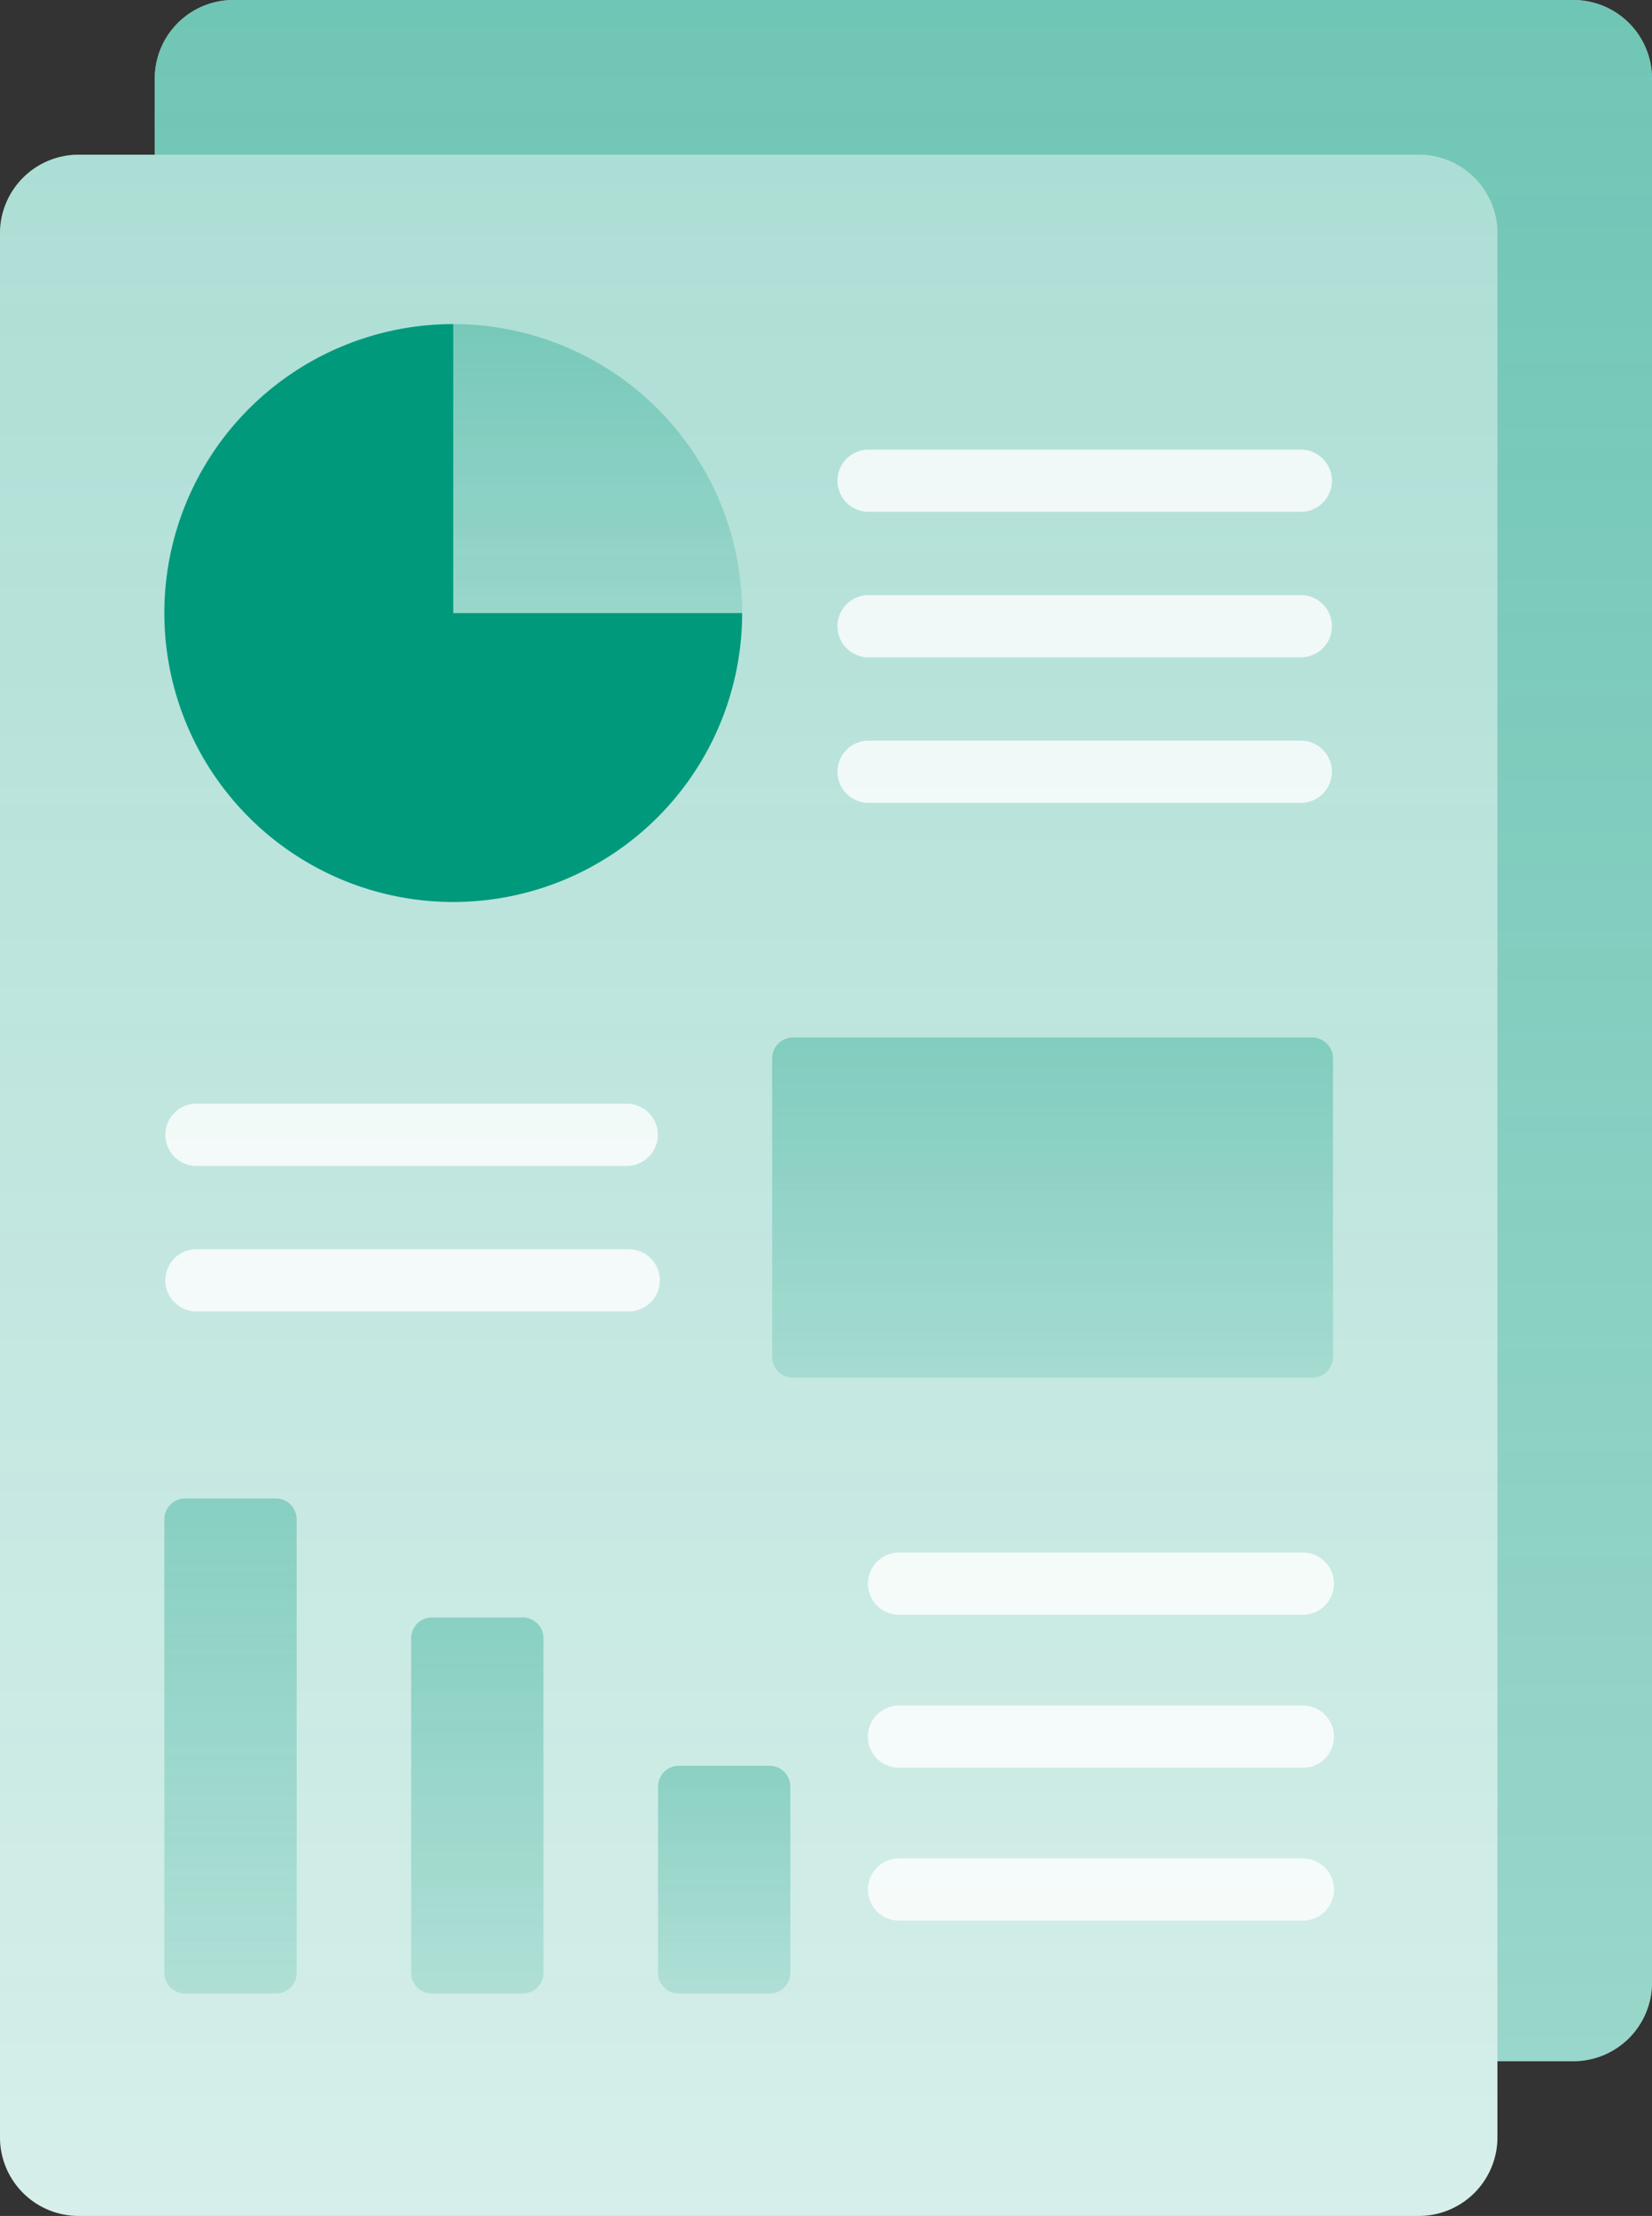
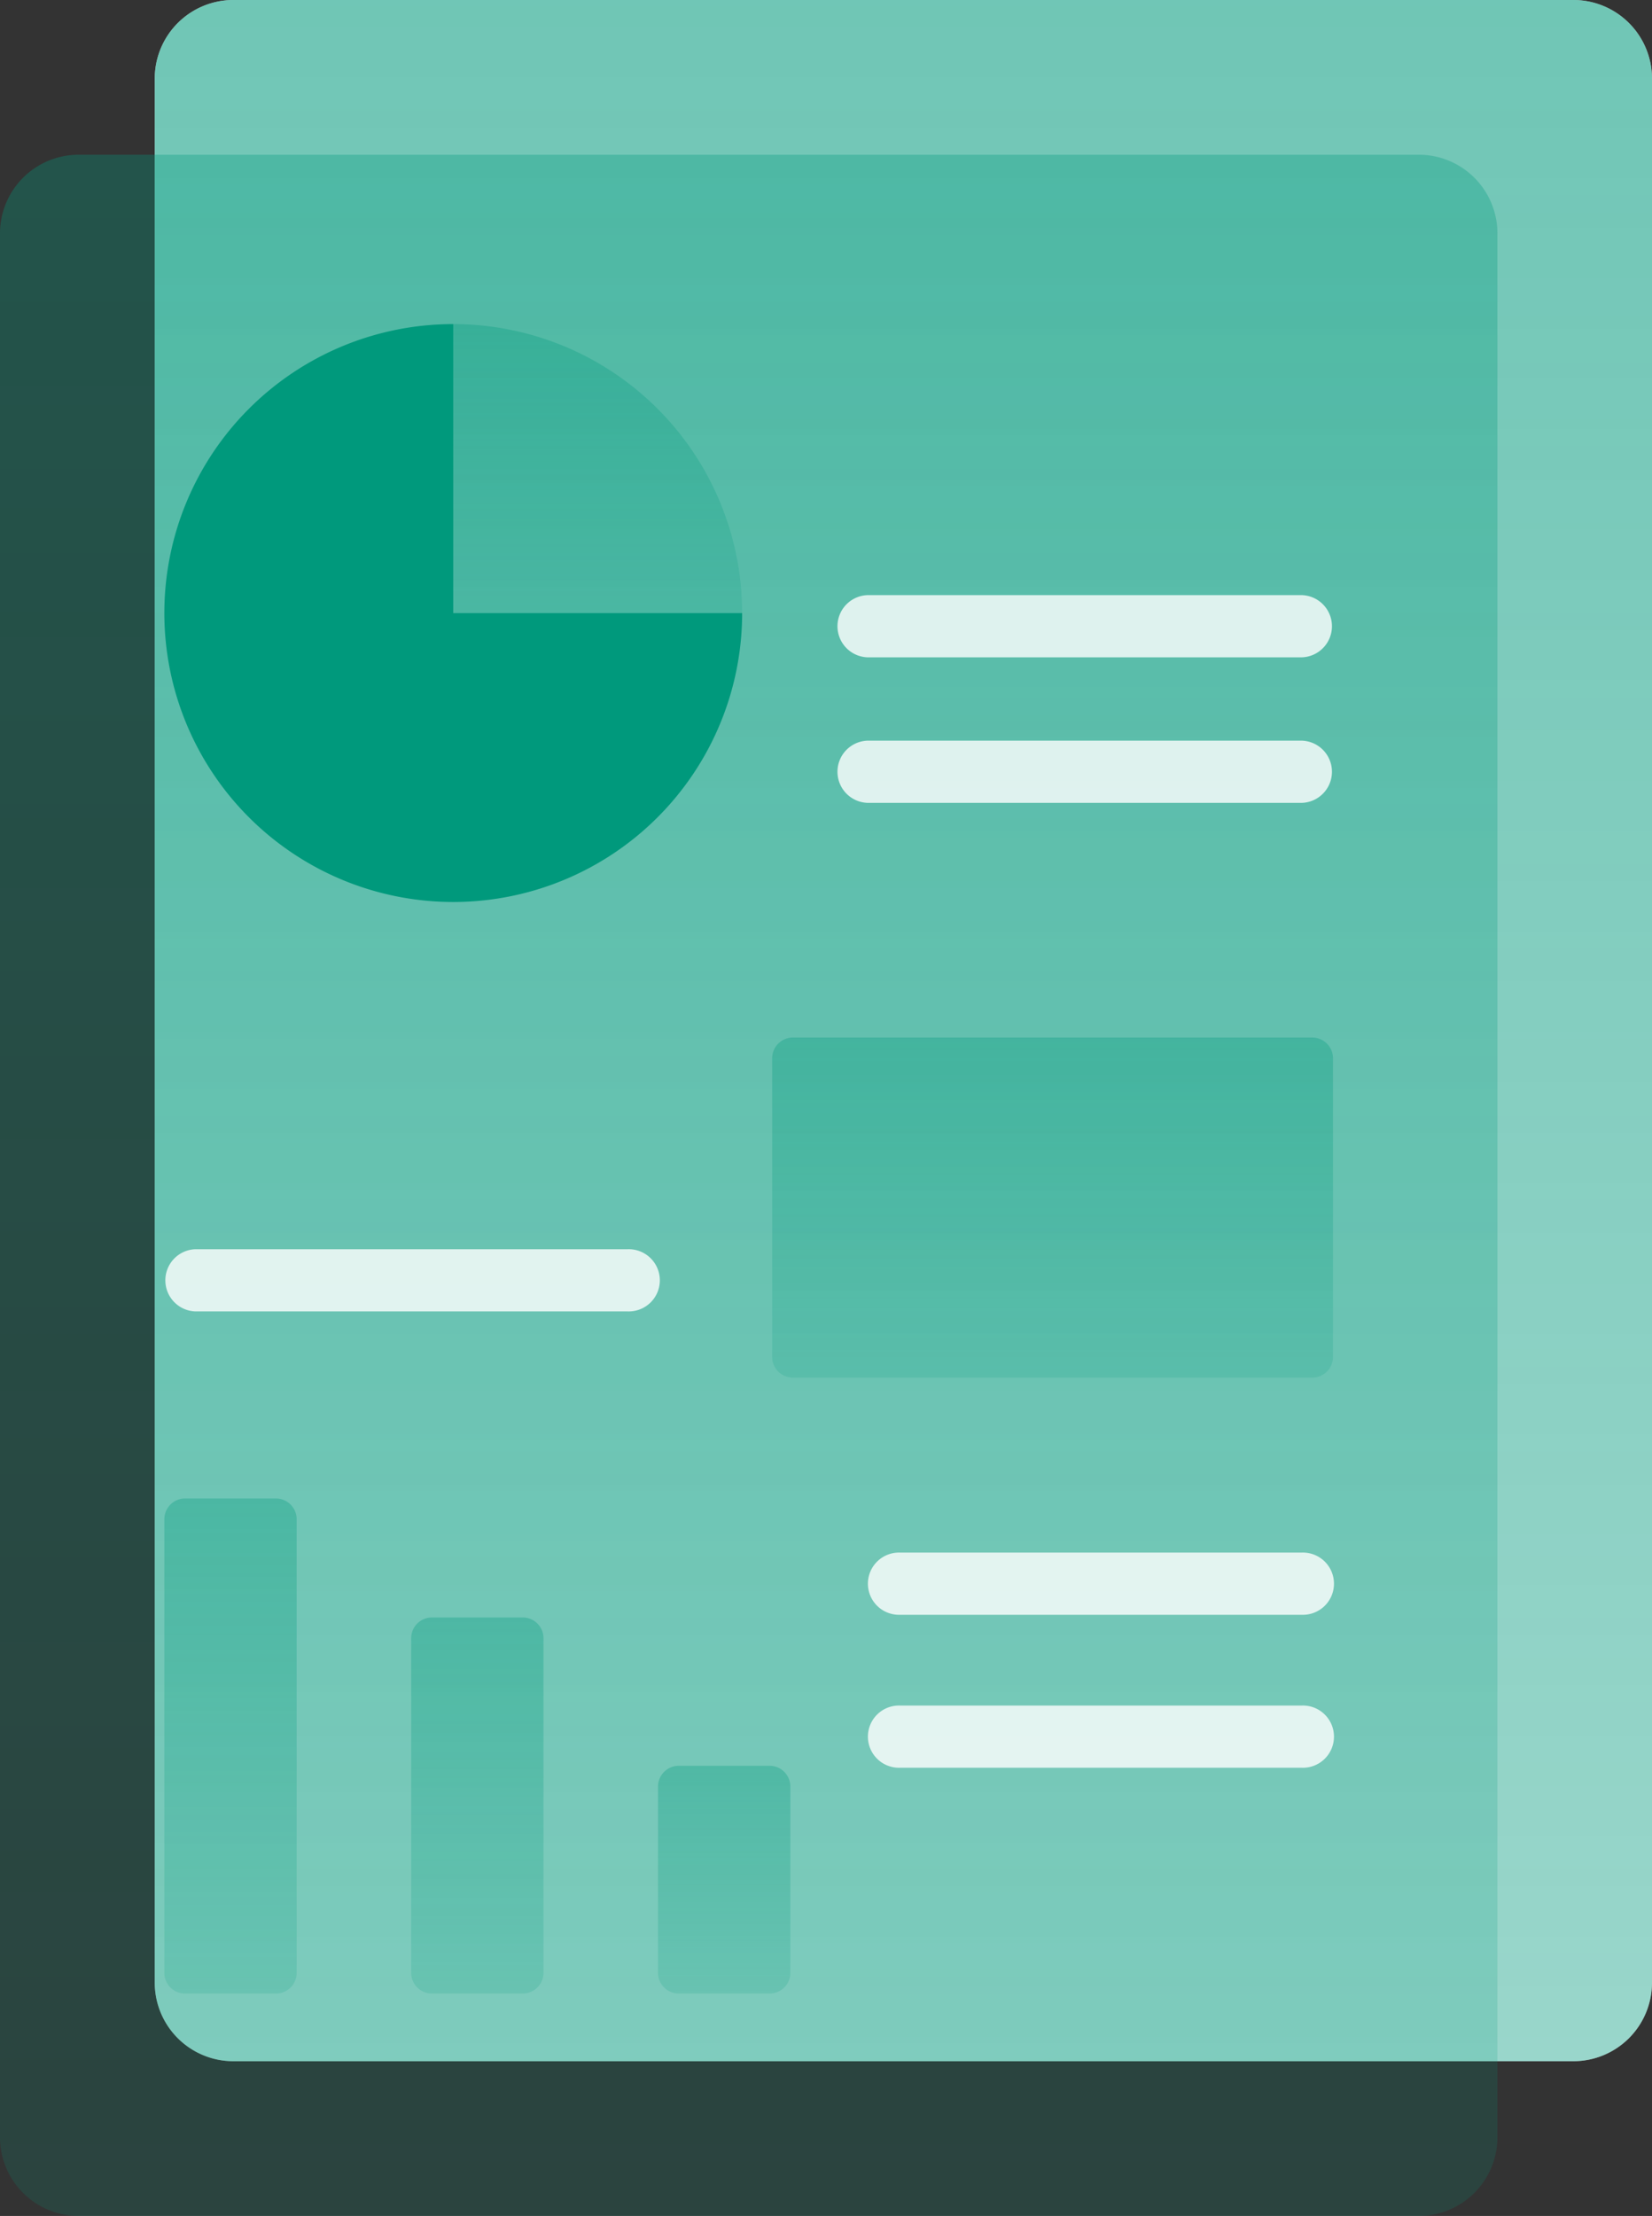
<svg xmlns="http://www.w3.org/2000/svg" width="51.556" height="69.145" viewBox="0 0 51.556 69.145">
  <rect x="0" y="0" width="51.556" height="69.145" fill="#333333" stroke="none" />
  <defs>
    <linearGradient id="linear-gradient" x1="0.5" x2="0.5" y2="1" gradientUnits="objectBoundingBox">
      <stop offset="0" stop-color="#00997c" stop-opacity="0.561" />
      <stop offset="1" stop-color="#00997c" stop-opacity="0.4" />
    </linearGradient>
    <linearGradient id="linear-gradient-2" x1="0.5" x2="0.5" y2="1" gradientUnits="objectBoundingBox">
      <stop offset="0" stop-color="#00997c" stop-opacity="0.322" />
      <stop offset="1" stop-color="#00997c" stop-opacity="0.161" />
    </linearGradient>
  </defs>
  <g id="Monthly_reports_icon_" data-name="Monthly reports icon " transform="translate(0)">
    <path id="Path_11252" data-name="Path 11252" d="M145.152,64.317H103.333a2.454,2.454,0,0,1-2.454-2.454V2.454A2.454,2.454,0,0,1,103.333,0h41.819a2.454,2.454,0,0,1,2.454,2.454V61.863A2.454,2.454,0,0,1,145.152,64.317Z" transform="translate(-96.05 0)" fill="#fff" />
    <path id="Path_11477" data-name="Path 11477" d="M145.152,64.317H103.333a2.454,2.454,0,0,1-2.454-2.454V2.454A2.454,2.454,0,0,1,103.333,0h41.819a2.454,2.454,0,0,1,2.454,2.454V61.863A2.454,2.454,0,0,1,145.152,64.317Z" transform="translate(-96.05 0)" fill="url(#linear-gradient)" />
-     <path id="Path_11253" data-name="Path 11253" d="M109.4,100.073H67.576a2.454,2.454,0,0,1-2.454-2.454V38.21a2.454,2.454,0,0,1,2.454-2.454H109.4a2.454,2.454,0,0,1,2.454,2.454V97.619A2.454,2.454,0,0,1,109.4,100.073Z" transform="translate(-65.122 -30.928)" fill="#fff" />
    <path id="Path_11478" data-name="Path 11478" d="M109.4,100.073H67.576a2.454,2.454,0,0,1-2.454-2.454V38.21a2.454,2.454,0,0,1,2.454-2.454H109.4a2.454,2.454,0,0,1,2.454,2.454V97.619A2.454,2.454,0,0,1,109.4,100.073Z" transform="translate(-65.122 -30.928)" fill="url(#linear-gradient-2)" />
    <g id="Group_5216" data-name="Group 5216" transform="translate(26.167 14.03)" opacity="0.8">
      <g id="Group_5213" data-name="Group 5213" transform="translate(0)">
-         <path id="Path_11255" data-name="Path 11255" d="M273.341,105.837h-13.49a.971.971,0,1,1,0-1.941h13.49a.971.971,0,0,1,0,1.941Z" transform="translate(-258.88 -103.896)" fill="#fff" />
-       </g>
+         </g>
      <g id="Group_5214" data-name="Group 5214" transform="translate(0 4.54)">
        <path id="Path_11256" data-name="Path 11256" d="M273.341,139.457h-13.49a.971.971,0,1,1,0-1.941h13.49a.971.971,0,0,1,0,1.941Z" transform="translate(-258.88 -137.516)" fill="#fff" />
      </g>
      <g id="Group_5215" data-name="Group 5215" transform="translate(0 9.081)">
        <path id="Path_11257" data-name="Path 11257" d="M273.341,173.076h-13.49a.971.971,0,1,1,0-1.941h13.49a.971.971,0,0,1,0,1.941Z" transform="translate(-258.88 -171.135)" fill="#fff" />
      </g>
    </g>
    <g id="Group_5217" data-name="Group 5217" transform="translate(27.117 48.45)" opacity="0.8">
      <path id="Path_11258" data-name="Path 11258" d="M279.422,360.7H266.882a.971.971,0,1,1,0-1.941h12.541a.971.971,0,1,1,0,1.941Z" transform="translate(-265.911 -358.763)" fill="#fff" />
    </g>
    <g id="Group_5218" data-name="Group 5218" transform="translate(5.129 38.98)" opacity="0.8">
      <path id="Path_11259" data-name="Path 11259" d="M117.559,290.576h-13.49a.971.971,0,0,1,0-1.941h13.49a.971.971,0,1,1,0,1.941Z" transform="translate(-103.098 -288.635)" fill="#fff" />
    </g>
    <g id="Group_5219" data-name="Group 5219" transform="translate(5.129 34.44)" opacity="0.8">
-       <path id="Path_11260" data-name="Path 11260" d="M117.559,256.956h-13.49a.971.971,0,0,1,0-1.941h13.49a.971.971,0,0,1,0,1.941Z" transform="translate(-103.098 -255.015)" fill="#fff" />
-     </g>
+       </g>
    <path id="Path_11261" data-name="Path 11261" d="M169.859,74.888V83.9h9.016A9.016,9.016,0,0,0,169.859,74.888Z" transform="translate(-155.714 -64.775)" fill="url(#linear-gradient-2)" />
    <path id="Path_11262" data-name="Path 11262" d="M112.118,74.888a9.016,9.016,0,1,0,9.016,9.016h-9.016Z" transform="translate(-97.973 -64.775)" fill="#00997c" />
    <path id="Path_11263" data-name="Path 11263" d="M260.407,250.337H244.2a.647.647,0,0,1-.647-.647v-9.318a.647.647,0,0,1,.647-.647h16.208a.647.647,0,0,1,.647.647v9.318A.647.647,0,0,1,260.407,250.337Z" transform="translate(-219.455 -207.35)" fill="url(#linear-gradient-2)" />
    <path id="Path_11264" data-name="Path 11264" d="M106.58,361.673h-2.835a.647.647,0,0,1-.647-.647V346.872a.647.647,0,0,1,.647-.647h2.835a.647.647,0,0,1,.647.647v14.154A.647.647,0,0,1,106.58,361.673Z" transform="translate(-97.969 -299.467)" fill="url(#linear-gradient-2)" />
    <path id="Path_11265" data-name="Path 11265" d="M163.621,385.458h-2.835a.647.647,0,0,1-.647-.647v-10.44a.647.647,0,0,1,.647-.647h2.835a.647.647,0,0,1,.647.647v10.44A.647.647,0,0,1,163.621,385.458Z" transform="translate(-147.307 -323.253)" fill="url(#linear-gradient-2)" />
    <path id="Path_11266" data-name="Path 11266" d="M220.663,415.091h-2.835a.647.647,0,0,1-.647-.647v-5.813a.647.647,0,0,1,.647-.647h2.835a.647.647,0,0,1,.647.647v5.813A.647.647,0,0,1,220.663,415.091Z" transform="translate(-196.645 -352.885)" fill="url(#linear-gradient-2)" />
    <g id="Group_5220" data-name="Group 5220" transform="translate(27.117 53.219)" opacity="0.8">
      <path id="Path_11267" data-name="Path 11267" d="M279.422,396.015H266.882a.971.971,0,1,1,0-1.941h12.541a.971.971,0,1,1,0,1.941Z" transform="translate(-265.911 -394.074)" fill="#fff" />
    </g>
    <g id="Group_5221" data-name="Group 5221" transform="translate(27.117 57.988)" opacity="0.8">
-       <path id="Path_11268" data-name="Path 11268" d="M279.422,431.327H266.882a.971.971,0,1,1,0-1.941h12.541a.971.971,0,1,1,0,1.941Z" transform="translate(-265.911 -429.386)" fill="#fff" />
-     </g>
+       </g>
  </g>
</svg>